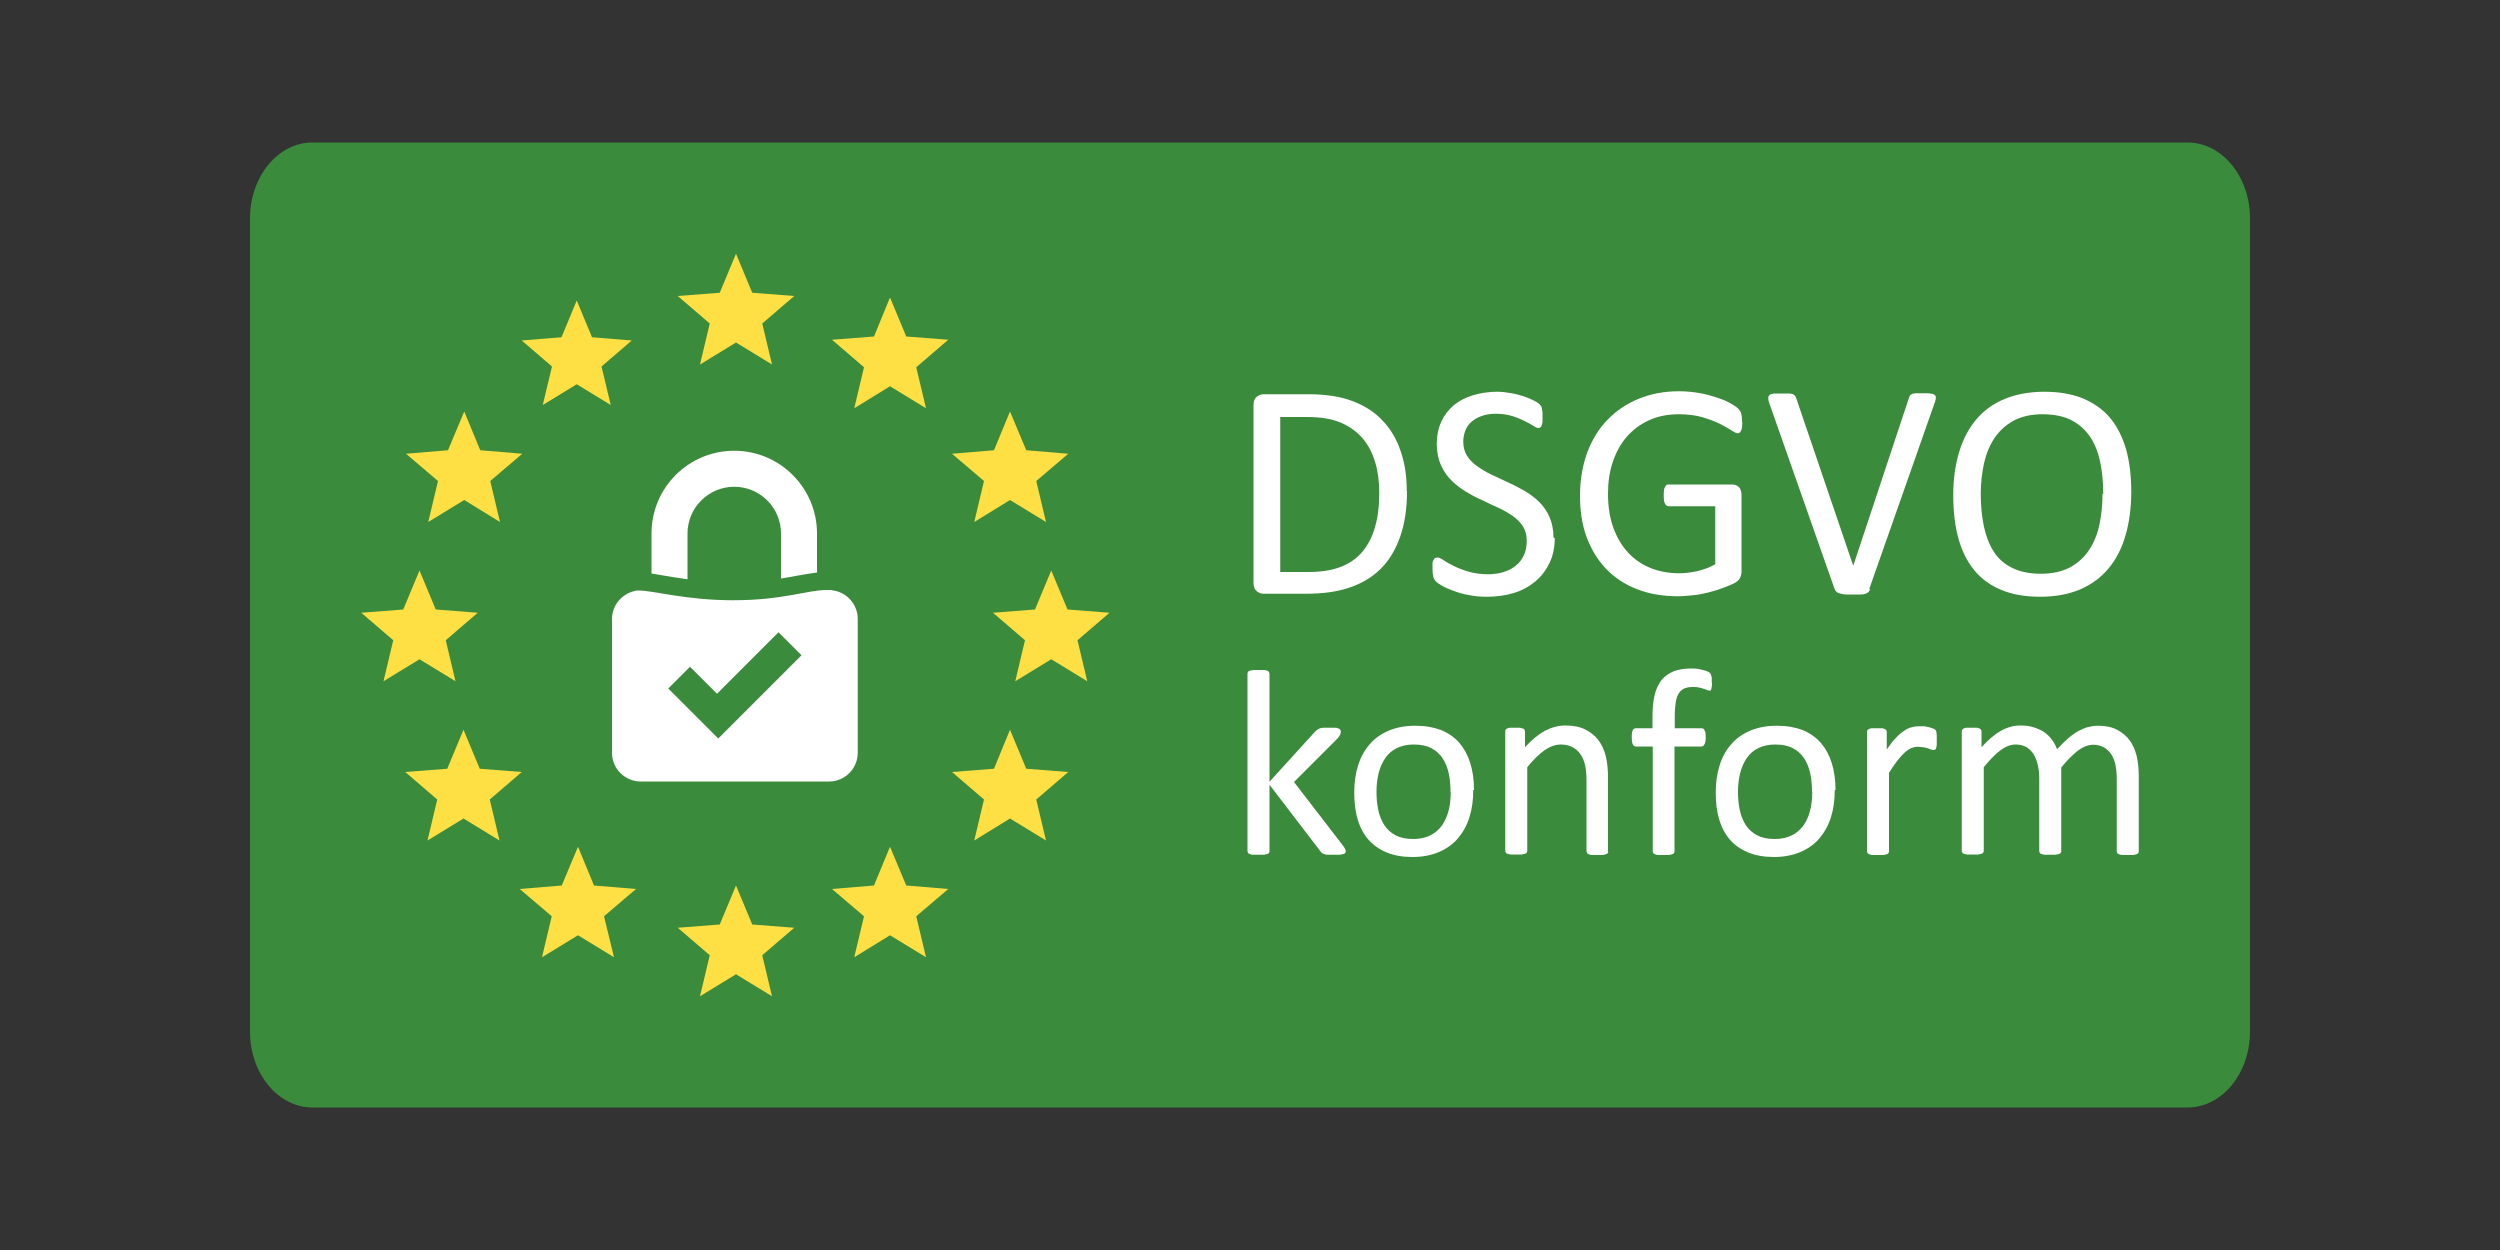
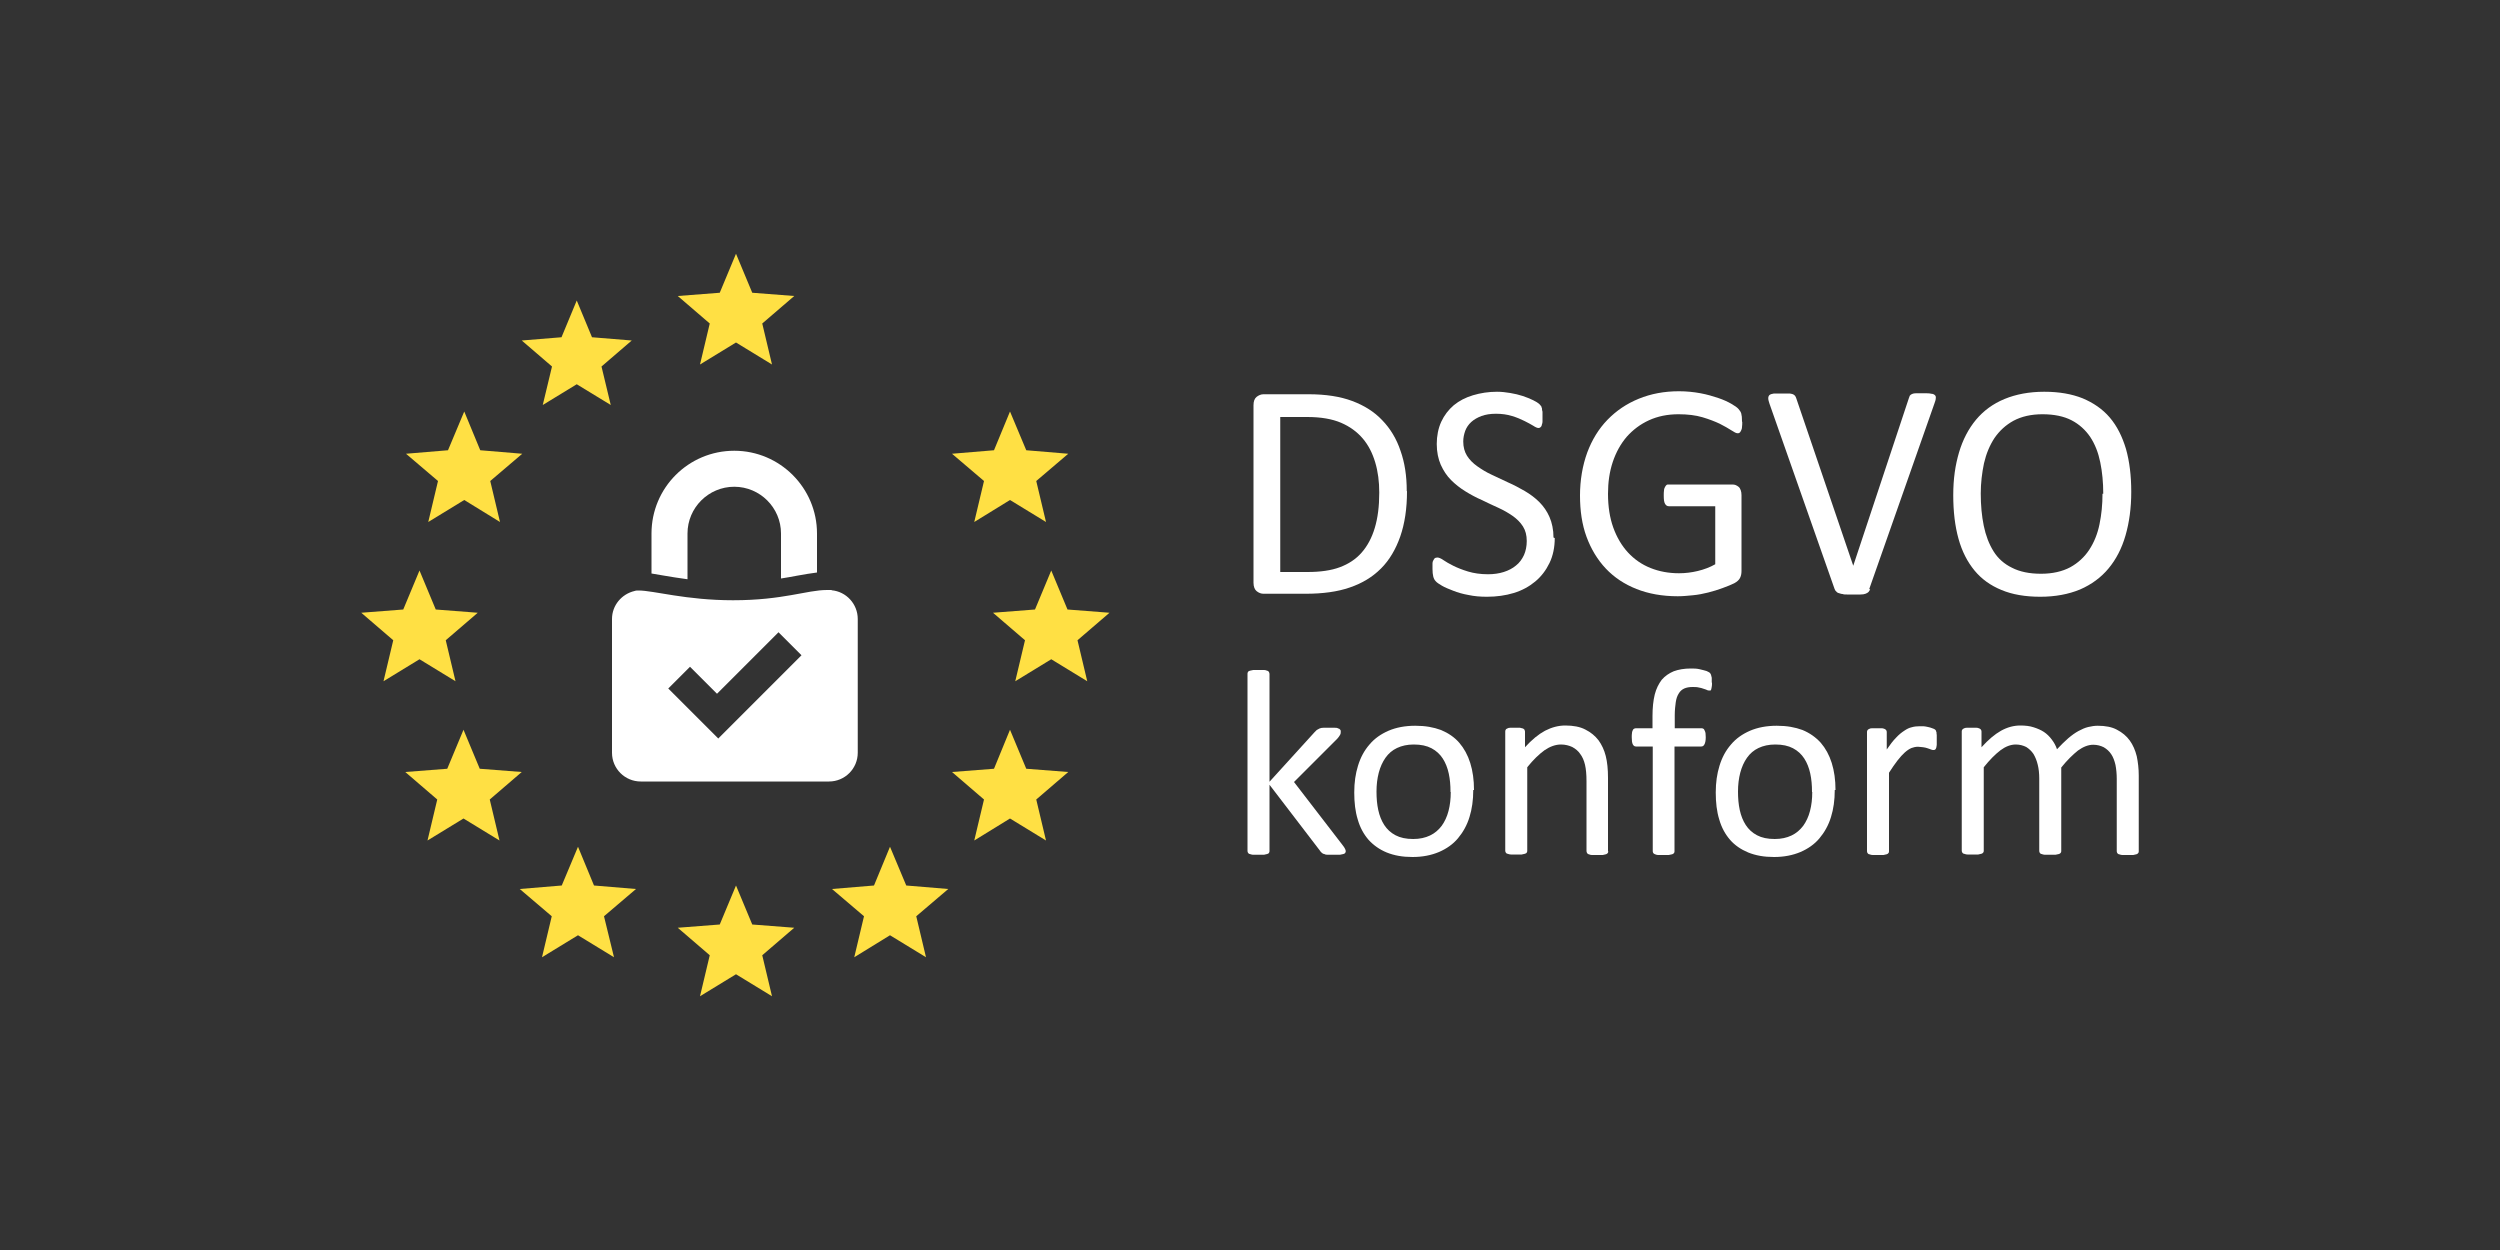
<svg xmlns="http://www.w3.org/2000/svg" id="Ebene_1" width="100" height="50" viewBox="0 0 100 50">
  <rect x="0" y="0" width="100" height="50" fill="#333333" stroke="none" />
  <defs>
    <style>.cls-1{fill:#fff;}.cls-2{fill:#ffe044;}.cls-3{fill:#3b8b3c;}</style>
  </defs>
-   <path class="cls-3" d="M90,41.26c0,1.68-1.12,3.04-2.5,3.04H12.5c-1.38,0-2.5-1.36-2.5-3.04V8.74c0-1.68,1.12-3.04,2.5-3.04h75c1.38,0,2.5,1.36,2.5,3.04v32.52Z" />
  <path class="cls-1" d="M56.28,19.65c0,.69-.09,1.29-.27,1.81-.18.51-.43.94-.77,1.28s-.75.59-1.25.76c-.49.17-1.08.25-1.76.25h-1.69c-.09,0-.18-.03-.27-.1-.08-.06-.13-.18-.13-.34v-7.1c0-.16.04-.27.13-.34.08-.06.17-.1.27-.1h1.8c.69,0,1.27.09,1.75.27s.88.43,1.2.77c.32.33.57.74.73,1.22.17.48.25,1.01.25,1.61h0ZM55.17,19.7c0-.43-.05-.83-.16-1.2s-.27-.69-.5-.96-.52-.48-.87-.63-.8-.23-1.35-.23h-1.08v6.2h1.09c.51,0,.94-.06,1.29-.19.35-.13.64-.32.87-.58.23-.26.41-.59.53-.99s.18-.86.18-1.41h0Z" />
  <path class="cls-1" d="M62.19,21.52c0,.37-.07.71-.21,1s-.33.54-.57.74c-.24.2-.53.36-.86.46s-.69.15-1.07.15c-.27,0-.51-.02-.74-.07-.23-.04-.43-.1-.61-.17s-.33-.13-.45-.2-.21-.13-.25-.18c-.05-.05-.08-.11-.1-.19s-.03-.18-.03-.3c0-.09,0-.17,0-.22,0-.06.02-.11.04-.14.02-.04.04-.06.06-.08.02,0,.05-.02.09-.02.06,0,.14.03.24.1.1.07.24.15.4.23.16.08.36.16.59.23s.5.11.8.11c.23,0,.44-.03.63-.09.19-.06.36-.15.49-.26.14-.11.24-.25.32-.42.07-.16.11-.35.11-.56,0-.23-.05-.42-.15-.58-.1-.16-.24-.3-.41-.42s-.36-.23-.58-.33c-.22-.1-.44-.2-.66-.31-.23-.1-.45-.22-.66-.35-.21-.13-.4-.28-.57-.45-.17-.17-.3-.37-.41-.61-.1-.23-.16-.51-.16-.83s.06-.63.18-.89.29-.48.5-.66c.22-.18.47-.31.77-.4s.62-.14.96-.14c.18,0,.35.02.53.05s.35.07.5.12.3.11.42.17c.12.06.2.11.24.15s.06.07.08.09c0,.02.02.05.03.09,0,.03,0,.08.02.13v.39c0,.06-.02.11-.03.14,0,.04-.03.07-.05.09s-.05.03-.08.03c-.05,0-.12-.03-.21-.09-.1-.06-.21-.12-.35-.19s-.3-.14-.5-.2c-.19-.06-.41-.09-.64-.09s-.41.03-.58.09c-.16.06-.3.14-.41.24-.11.1-.19.22-.24.35-.05.14-.08.28-.08.43,0,.22.05.41.15.57.1.16.24.3.41.42s.36.24.58.34.44.21.66.31c.23.1.45.22.66.34.22.13.41.27.58.44.17.17.31.37.41.6s.16.51.16.82l.04.02Z" />
  <path class="cls-1" d="M69.69,16.87c0,.08,0,.15-.01.21,0,.06-.02.11-.04.15-.02.04-.04.07-.06.08-.02.02-.05.02-.08.02-.05,0-.13-.04-.25-.12-.12-.08-.27-.16-.46-.26-.19-.09-.42-.18-.69-.26-.27-.08-.59-.12-.96-.12-.44,0-.83.08-1.18.24s-.64.38-.89.66c-.24.28-.43.62-.56,1.01s-.19.81-.19,1.27c0,.51.07.96.21,1.35s.34.73.59,1,.55.48.9.62.73.21,1.14.21c.25,0,.5-.03.75-.09s.49-.15.7-.27v-2.32h-1.85c-.07,0-.12-.03-.16-.1s-.05-.18-.05-.33c0-.08,0-.14.01-.2,0-.06.02-.1.04-.14.02-.04.04-.06.06-.08s.06-.02.09-.02h2.53s.09,0,.14.02c.04.02.09.04.12.07.04.03.07.08.09.14.02.06.03.12.03.2v3.03c0,.11-.02.2-.06.28s-.12.15-.23.21c-.12.06-.27.12-.46.19s-.38.13-.58.18c-.2.05-.4.09-.61.11s-.41.04-.61.04c-.62,0-1.17-.1-1.65-.29-.48-.19-.89-.46-1.23-.82-.33-.35-.59-.78-.77-1.27s-.26-1.04-.26-1.65.1-1.2.29-1.72c.19-.51.46-.95.81-1.31s.76-.64,1.25-.84,1.02-.3,1.61-.3c.3,0,.59.03.86.08.27.05.5.12.71.19s.38.15.52.23c.14.08.24.15.29.21s.09.11.11.18c.02.07.03.17.03.3v.03Z" />
  <path class="cls-1" d="M74.81,23.57s-.04.08-.07.11-.07.05-.12.07-.12.03-.2.03h-.54c-.07,0-.13,0-.18-.02-.05,0-.09-.02-.13-.03s-.07-.02-.09-.04-.04-.04-.06-.06c-.01-.02-.03-.05-.04-.08l-2.6-7.4c-.03-.09-.05-.16-.05-.22s.02-.1.05-.13c.04-.03.1-.05.18-.06.08,0,.19,0,.33,0h.27c.07,0,.12.02.16.03.04.02.06.04.08.06.02.03.04.06.05.1l2.28,6.7h0l2.22-6.69s.03-.08.04-.11c.02-.03.05-.05.09-.07.04-.02.1-.03.17-.03h.3c.13,0,.23,0,.3.02.07,0,.12.03.15.06.03.03.04.07.03.13,0,.06-.03.13-.06.22l-2.6,7.4.04.02Z" />
  <path class="cls-1" d="M85.25,19.68c0,.64-.08,1.22-.23,1.74s-.38.96-.68,1.32-.68.64-1.14.84c-.46.19-.99.29-1.59.29s-1.12-.09-1.55-.27c-.44-.18-.8-.44-1.08-.78s-.5-.76-.64-1.27c-.14-.5-.21-1.08-.21-1.74s.08-1.2.23-1.71.38-.95.68-1.31.68-.64,1.14-.83c.46-.19.99-.29,1.59-.29s1.1.09,1.53.26c.43.18.8.43,1.09.77.29.34.5.76.65,1.26.14.5.21,1.07.21,1.71h0ZM84.13,19.75c0-.45-.04-.87-.12-1.26s-.21-.72-.4-1.01c-.19-.28-.44-.51-.75-.67s-.7-.24-1.16-.24-.84.09-1.16.26c-.31.17-.56.4-.76.69-.19.29-.33.62-.42,1.01-.08.38-.13.79-.13,1.21,0,.47.04.9.12,1.29s.21.73.39,1.02.43.51.74.66c.31.16.7.24,1.16.24s.85-.09,1.17-.26c.31-.17.57-.41.76-.7s.33-.63.41-1.02.12-.79.12-1.22h.03Z" />
  <path class="cls-1" d="M53.83,34.04s0,.05-.02.07c0,.02-.04.04-.07.05s-.08.02-.14.03c-.06,0-.14,0-.23,0h-.24c-.06,0-.11,0-.16-.03-.04,0-.08-.03-.1-.05-.03-.02-.05-.05-.07-.08l-2.02-2.64v2.65s0,.05-.02.07c0,.02-.04.04-.07.05s-.08.02-.13.03c-.06,0-.13,0-.22,0s-.16,0-.21,0c-.06,0-.1-.02-.14-.03-.03,0-.06-.03-.07-.05s-.02-.04-.02-.07v-7.09s0-.05.02-.07c0-.02.04-.04.07-.05s.08-.02.14-.03c.06,0,.13,0,.21,0s.16,0,.22,0c.06,0,.1.02.13.03.03,0,.05.03.07.05,0,.02.02.05.02.07v4.32l1.8-1.98.09-.09s.07-.04.11-.06.1-.03.16-.03h.44c.06,0,.11,0,.15.03.04,0,.06.03.08.05s.02.05.02.08c0,.04,0,.08-.03.13-.02.04-.06.09-.11.15l-1.73,1.73,1.94,2.52c.05.06.08.11.1.15.02.04.03.07.03.1v-.02Z" />
  <path class="cls-1" d="M58.93,31.61c0,.39-.05.75-.15,1.07-.1.33-.26.61-.46.85-.2.24-.46.42-.76.55-.31.13-.66.2-1.06.2s-.73-.06-1.03-.18c-.29-.12-.53-.29-.73-.51-.19-.22-.34-.49-.43-.81-.1-.32-.14-.68-.14-1.08s.05-.75.15-1.07c.1-.33.25-.61.46-.85.2-.24.46-.42.76-.55s.66-.2,1.07-.2.73.06,1.03.17c.29.12.54.29.73.51.19.22.34.49.44.81s.15.68.15,1.08h-.03ZM58.02,31.67c0-.26-.02-.5-.07-.73s-.13-.43-.24-.6-.26-.31-.45-.41c-.19-.1-.42-.15-.71-.15-.26,0-.48.05-.67.14s-.34.22-.46.39-.21.37-.27.6-.09.48-.09.75.02.51.07.74c.05.23.13.43.24.6s.26.31.45.41c.19.1.42.15.71.15.26,0,.48-.05.67-.14s.34-.22.47-.39c.12-.17.21-.36.27-.59s.09-.48.09-.76h-.01Z" />
  <path class="cls-1" d="M64.33,34.05s0,.05-.02.07c-.01.02-.04.04-.07.05s-.08.02-.13.03c-.06,0-.13,0-.21,0s-.16,0-.22,0c-.06,0-.1-.02-.13-.03-.03,0-.05-.03-.07-.05,0-.02-.02-.04-.02-.07v-2.8c0-.27-.02-.49-.06-.66s-.1-.31-.19-.43c-.08-.12-.19-.21-.32-.28-.13-.06-.28-.1-.45-.1-.22,0-.44.08-.66.23-.22.16-.45.38-.69.68v3.34s0,.05-.02.07c0,.02-.04.04-.07.05s-.08.02-.13.03c-.06,0-.13,0-.22,0s-.16,0-.21,0c-.06,0-.1-.02-.14-.03-.03,0-.06-.03-.07-.05s-.02-.04-.02-.07v-4.77s0-.05.02-.07c0-.02.03-.04.06-.05.03-.02.07-.03.12-.03h.39s.09.02.12.03c.03.02.05.03.06.05,0,.02.02.04.02.07v.63c.27-.3.54-.52.8-.66.27-.14.54-.21.81-.21.32,0,.59.05.8.16.22.11.39.25.53.43.13.18.23.39.29.63s.09.53.09.87v2.94Z" />
  <path class="cls-1" d="M68.48,27.31c0,.07,0,.12-.01.16,0,.04-.02.07-.02.1,0,.02-.02.04-.03.05-.01,0-.03,0-.05,0s-.06,0-.09-.02c-.04-.02-.08-.03-.14-.05-.05-.02-.12-.04-.19-.05-.07-.02-.16-.02-.25-.02-.13,0-.24.02-.33.06-.09.04-.17.11-.22.2-.06.09-.1.21-.12.35-.02.14-.04.32-.04.52v.52h1.07s.05,0,.07.02c.02,0,.04.03.05.06.02.03.03.07.04.11,0,.05.01.1.01.17,0,.13-.02.22-.05.28-.03.06-.07.09-.13.09h-1.07v4.19s0,.05-.02.07c-.01.02-.04.04-.07.05s-.08.02-.14.03c-.06,0-.13,0-.21,0s-.16,0-.21,0c-.06,0-.1-.02-.13-.03s-.06-.03-.07-.05-.02-.04-.02-.07v-4.19h-.67c-.06,0-.1-.03-.13-.09s-.04-.15-.04-.28c0-.07,0-.12.01-.17,0-.05.02-.08.03-.11s.03-.05.05-.06.05-.02.07-.02h.67v-.49c0-.33.03-.62.09-.86s.16-.43.28-.59c.13-.15.29-.26.48-.34.19-.07.42-.11.68-.11.12,0,.24,0,.36.03s.21.05.27.07c.06.03.11.05.13.07s.04.05.05.08c.01.03.02.07.03.12v.19Z" />
  <path class="cls-1" d="M73.39,31.61c0,.39-.05.75-.15,1.07-.1.33-.26.61-.46.85-.2.24-.46.42-.76.55-.31.13-.66.2-1.06.2s-.73-.06-1.03-.18c-.29-.12-.54-.29-.73-.51-.19-.22-.34-.49-.43-.81-.1-.32-.14-.68-.14-1.08s.05-.75.15-1.07c.1-.33.25-.61.46-.85.2-.24.46-.42.76-.55s.66-.2,1.07-.2.73.06,1.03.17c.29.12.53.29.73.51.19.22.34.49.44.81.1.32.15.68.15,1.08h-.03ZM72.48,31.67c0-.26-.02-.5-.07-.73s-.13-.43-.24-.6-.26-.31-.45-.41c-.19-.1-.42-.15-.71-.15-.26,0-.48.05-.67.14-.19.09-.34.22-.46.39s-.21.37-.27.6-.09.48-.09.75.02.51.07.74c.05.23.13.43.24.6s.26.31.45.41c.19.1.42.15.71.15.26,0,.48-.05.67-.14.19-.09.34-.22.47-.39.12-.17.21-.36.27-.59s.09-.48.09-.76h-.01Z" />
  <path class="cls-1" d="M77.47,29.59v.2s-.01.09-.02.12c-.01.03-.02.05-.04.07-.02.02-.04.02-.07.02s-.06,0-.1-.02-.09-.03-.14-.05-.11-.03-.17-.04c-.06,0-.13-.02-.21-.02-.09,0-.18.02-.26.05-.09.04-.17.09-.27.18-.09.08-.19.19-.29.32s-.22.3-.34.49v3.14s0,.05-.02.07c-.01.02-.04.04-.07.05s-.08.02-.13.03c-.06,0-.13,0-.22,0s-.16,0-.21,0c-.06,0-.1-.02-.14-.03-.03,0-.06-.03-.07-.05s-.02-.04-.02-.07v-4.77s0-.05.02-.07c.01-.02.03-.04.06-.05.03-.02.07-.03.12-.03h.39c.05,0,.09.02.12.03.03.02.05.03.06.05.01.02.02.04.02.07v.7c.13-.19.25-.35.37-.47.11-.12.22-.21.33-.28.1-.07.2-.12.3-.14.1-.03.2-.04.31-.04h.16c.06,0,.12.02.18.03s.12.03.17.05c.05.02.09.03.11.05.02.02.03.03.04.05,0,.02.01.04.02.06,0,.03,0,.06.01.11v.19h0Z" />
  <path class="cls-1" d="M85.55,34.05s0,.05-.02.07c-.01.02-.04.04-.07.05s-.08.02-.13.03c-.06,0-.13,0-.21,0s-.16,0-.22,0c-.06,0-.1-.02-.14-.03-.03,0-.06-.03-.07-.05s-.02-.04-.02-.07v-2.9c0-.2-.02-.39-.05-.55-.04-.17-.09-.31-.17-.43s-.18-.21-.3-.28c-.12-.06-.26-.1-.42-.1-.2,0-.4.08-.61.23-.2.16-.43.38-.67.68v3.34s0,.05-.02.07c-.01.02-.04.04-.07.05s-.08.02-.14.03c-.06,0-.13,0-.21,0s-.15,0-.21,0c-.06,0-.1-.02-.14-.03-.03,0-.06-.03-.07-.05s-.02-.04-.02-.07v-2.9c0-.2-.02-.39-.06-.55-.04-.17-.1-.31-.17-.43-.08-.12-.18-.21-.29-.28-.12-.06-.26-.1-.42-.1-.2,0-.41.08-.61.23-.21.16-.43.38-.67.68v3.34s0,.05-.02.07c-.01.02-.04.04-.07.05s-.08.02-.13.03c-.06,0-.13,0-.22,0s-.16,0-.21,0c-.06,0-.1-.02-.14-.03-.03,0-.06-.03-.07-.05s-.02-.04-.02-.07v-4.77s0-.05.02-.07c.01-.02.03-.04.06-.05.03-.02.07-.03.12-.03h.39c.05,0,.09.02.12.03.03.02.05.03.06.05.01.02.02.04.02.07v.63c.27-.3.53-.52.78-.66s.51-.21.77-.21c.2,0,.38.02.53.07.16.05.3.11.42.19.12.08.22.18.31.3s.16.24.21.39c.16-.17.31-.32.45-.44s.28-.22.41-.29c.13-.07.26-.13.39-.16s.25-.05.38-.05c.31,0,.57.05.77.16.21.11.38.25.51.43.13.18.22.39.28.63.05.24.08.5.08.77v3.02h0Z" />
  <polygon class="cls-2" points="29.44 13.7 30.88 14.58 30.49 12.94 31.77 11.84 30.09 11.71 29.44 10.15 28.79 11.71 27.11 11.84 28.39 12.94 28 14.58 29.44 13.7" />
  <polygon class="cls-2" points="29.44 38.97 30.88 39.85 30.49 38.21 31.77 37.11 30.09 36.98 29.44 35.42 28.79 36.98 27.11 37.11 28.39 38.21 28 39.85 29.44 38.97" />
  <polygon class="cls-2" points="42.05 26.37 43.49 27.25 43.1 25.61 44.38 24.51 42.7 24.38 42.05 22.82 41.4 24.38 39.72 24.51 41 25.61 40.61 27.25 42.05 26.37" />
  <polygon class="cls-2" points="16.78 26.37 18.22 27.25 17.83 25.61 19.11 24.51 17.43 24.38 16.78 22.82 16.13 24.38 14.45 24.51 15.73 25.61 15.34 27.25 16.78 26.37" />
-   <polygon class="cls-2" points="35.6 15.45 37.04 16.33 36.65 14.69 37.93 13.59 36.25 13.46 35.6 11.9 34.96 13.46 33.28 13.59 34.56 14.69 34.17 16.33 35.6 15.45" />
  <polygon class="cls-2" points="23.07 15.37 24.43 16.2 24.06 14.66 25.27 13.62 23.68 13.49 23.07 12.02 22.46 13.49 20.87 13.62 22.08 14.66 21.71 16.2 23.07 15.37" />
  <polygon class="cls-2" points="40.4 20 41.84 20.88 41.45 19.24 42.73 18.15 41.05 18.01 40.4 16.46 39.76 18.01 38.08 18.15 39.36 19.24 38.97 20.88 40.4 20" />
  <polygon class="cls-2" points="18.57 20 20 20.88 19.61 19.24 20.89 18.15 19.21 18.01 18.57 16.46 17.92 18.01 16.24 18.15 17.52 19.24 17.13 20.88 18.57 20" />
  <polygon class="cls-2" points="35.6 37.41 37.04 38.29 36.65 36.65 37.93 35.56 36.25 35.42 35.6 33.87 34.96 35.42 33.28 35.56 34.56 36.65 34.17 38.29 35.6 37.41" />
  <polygon class="cls-2" points="23.12 37.41 24.56 38.29 24.16 36.65 25.44 35.56 23.76 35.42 23.12 33.87 22.47 35.42 20.79 35.56 22.07 36.65 21.68 38.29 23.12 37.41" />
  <polygon class="cls-2" points="40.4 32.74 41.84 33.62 41.45 31.98 42.73 30.88 41.05 30.75 40.4 29.19 39.76 30.75 38.08 30.88 39.36 31.98 38.97 33.62 40.4 32.74" />
  <polygon class="cls-2" points="18.54 32.74 19.98 33.62 19.59 31.98 20.87 30.88 19.19 30.75 18.54 29.19 17.89 30.75 16.21 30.88 17.49 31.98 17.1 33.62 18.54 32.74" />
  <path class="cls-1" d="M26.53,23.02c.28.05.61.1.97.15v-1.83c0-1.03.84-1.87,1.87-1.87s1.87.84,1.87,1.87v1.8c.23-.04.44-.07.63-.11.29-.05.55-.1.81-.13v-1.56c0-1.82-1.48-3.31-3.31-3.31s-3.31,1.48-3.31,3.31v1.6c.14.02.3.05.47.08Z" />
  <path class="cls-1" d="M33.27,23.6h-.19c-.81,0-1.75.41-3.76.41-1.88,0-3.18-.39-3.77-.39-.06,0-.12,0-.17.02-.51.12-.9.57-.9,1.12v5.35c0,.64.52,1.15,1.15,1.15h7.53c.64,0,1.15-.52,1.15-1.15v-5.35c0-.6-.46-1.1-1.05-1.15h0ZM28.74,29.55l-2.01-2.01.87-.87,1.08,1.08,2.46-2.46.92.92-3.33,3.33h.01Z" />
</svg>